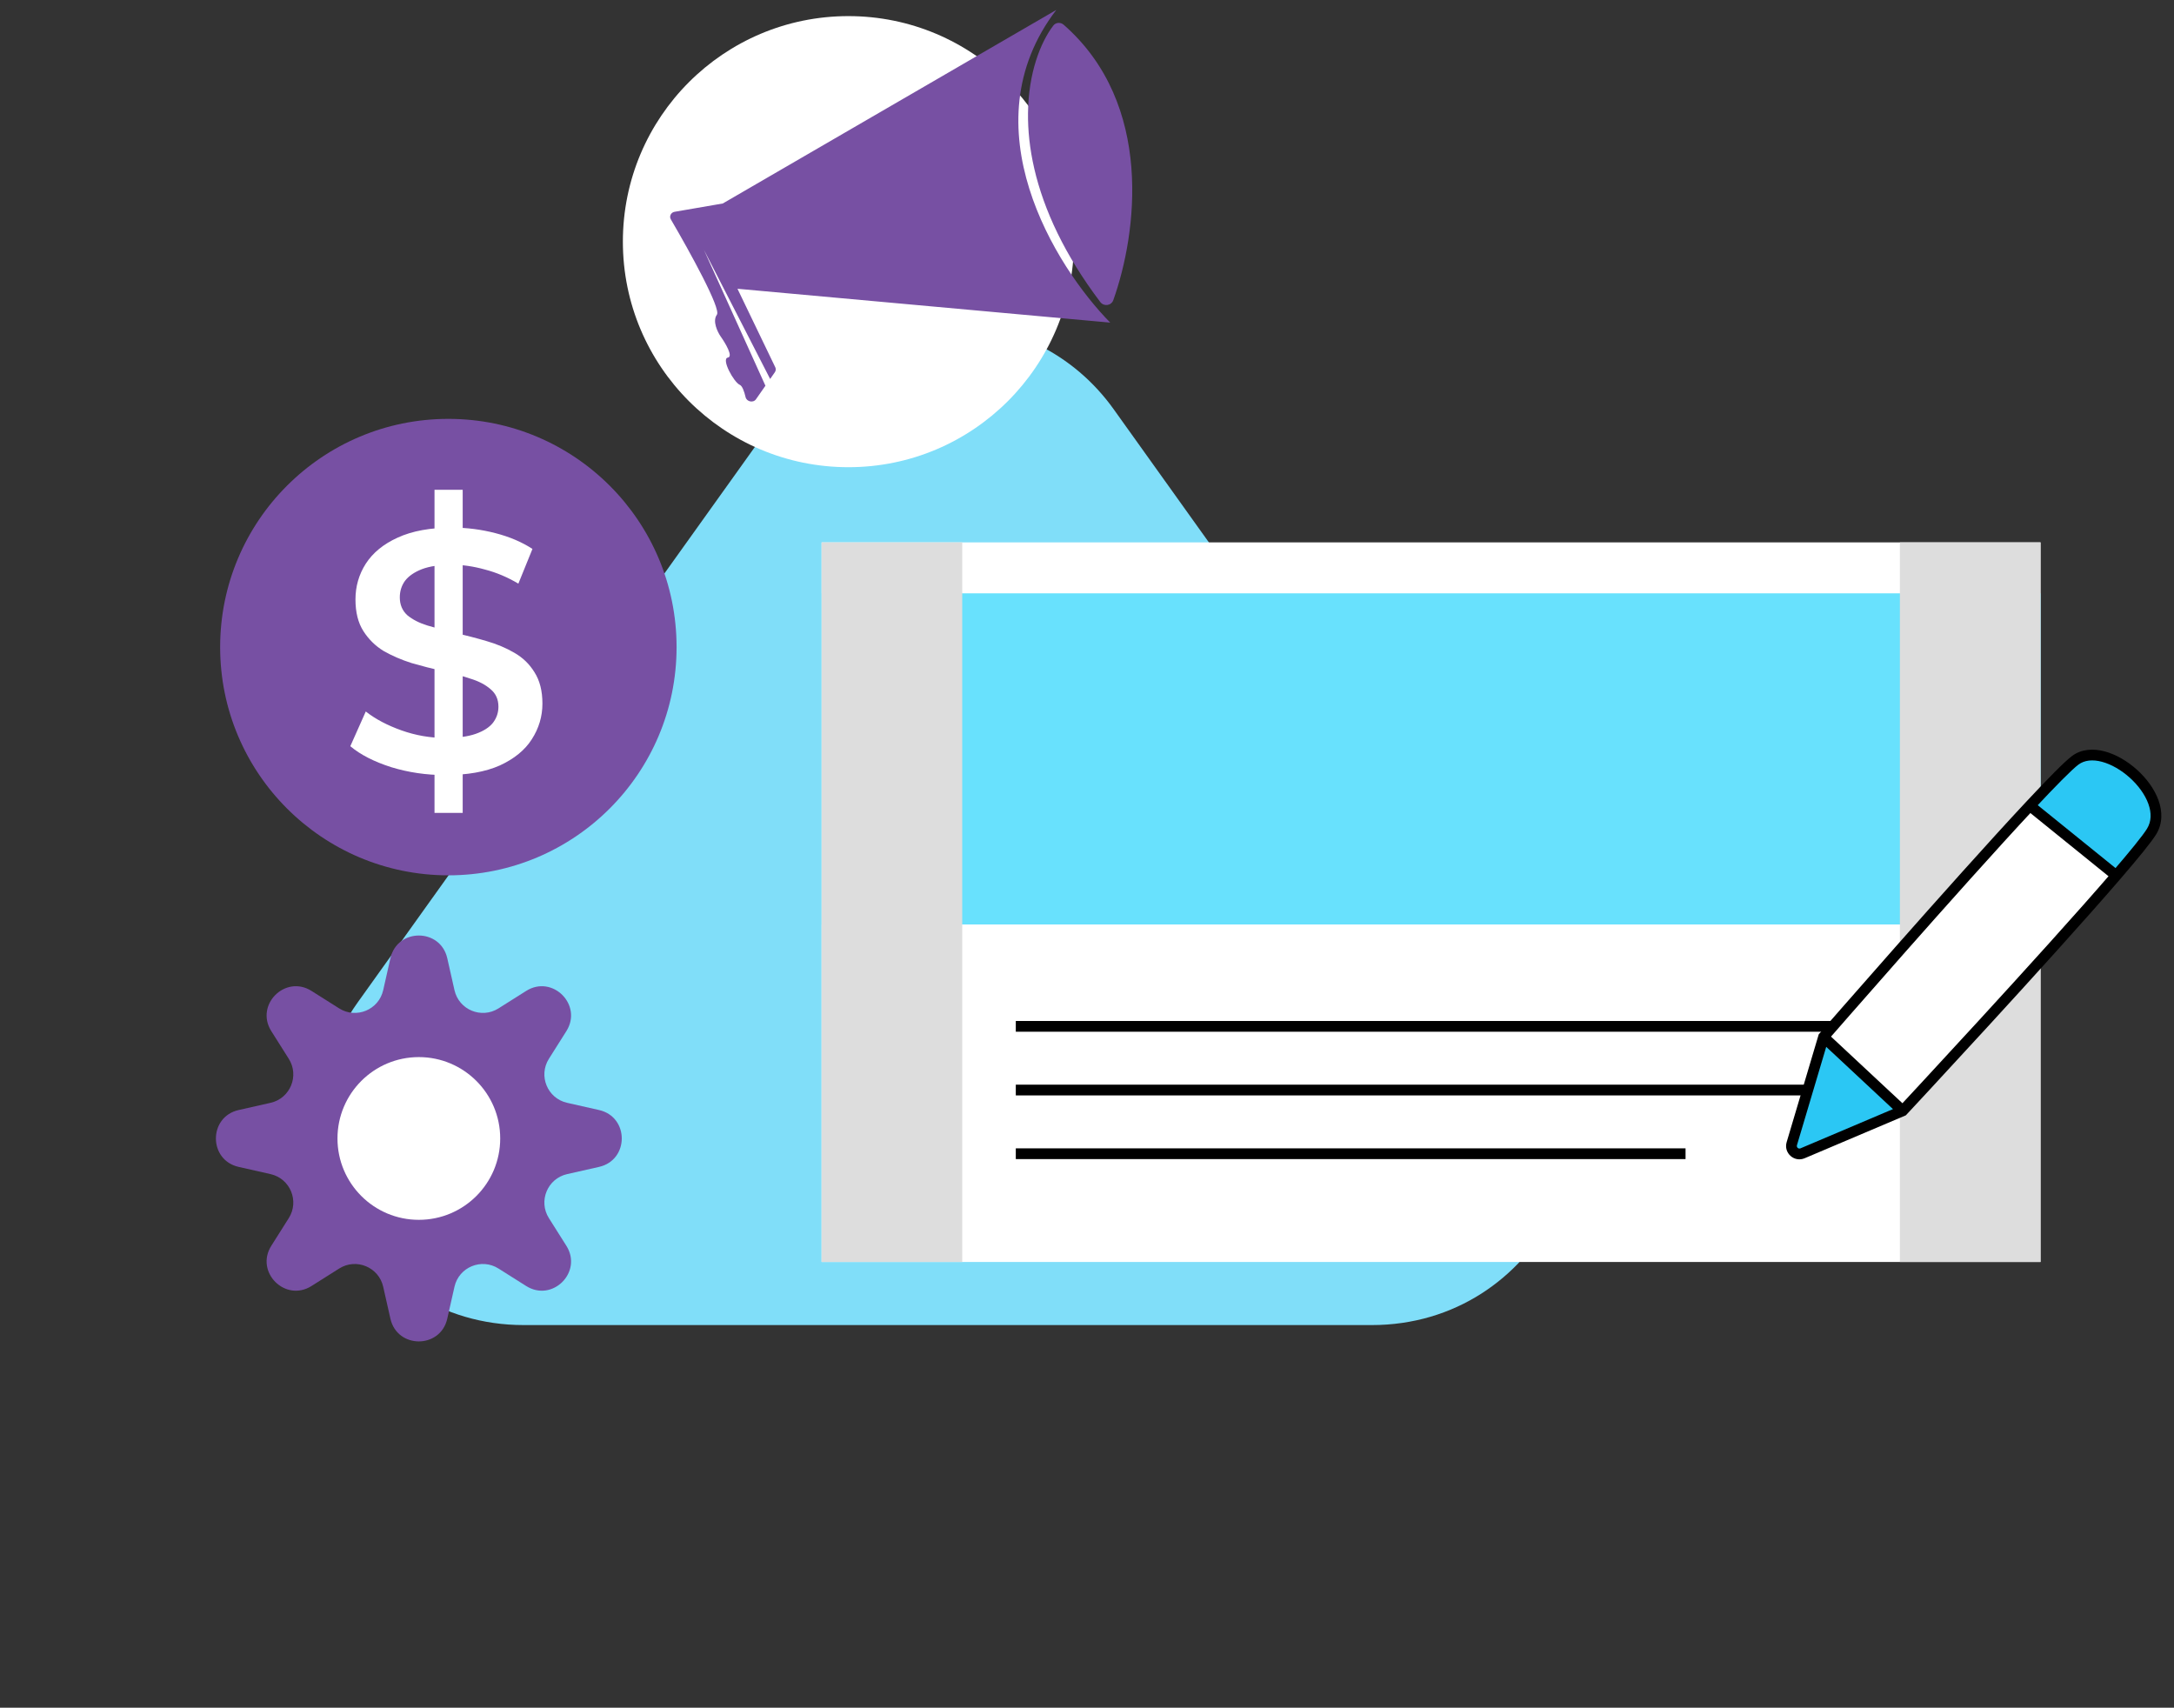
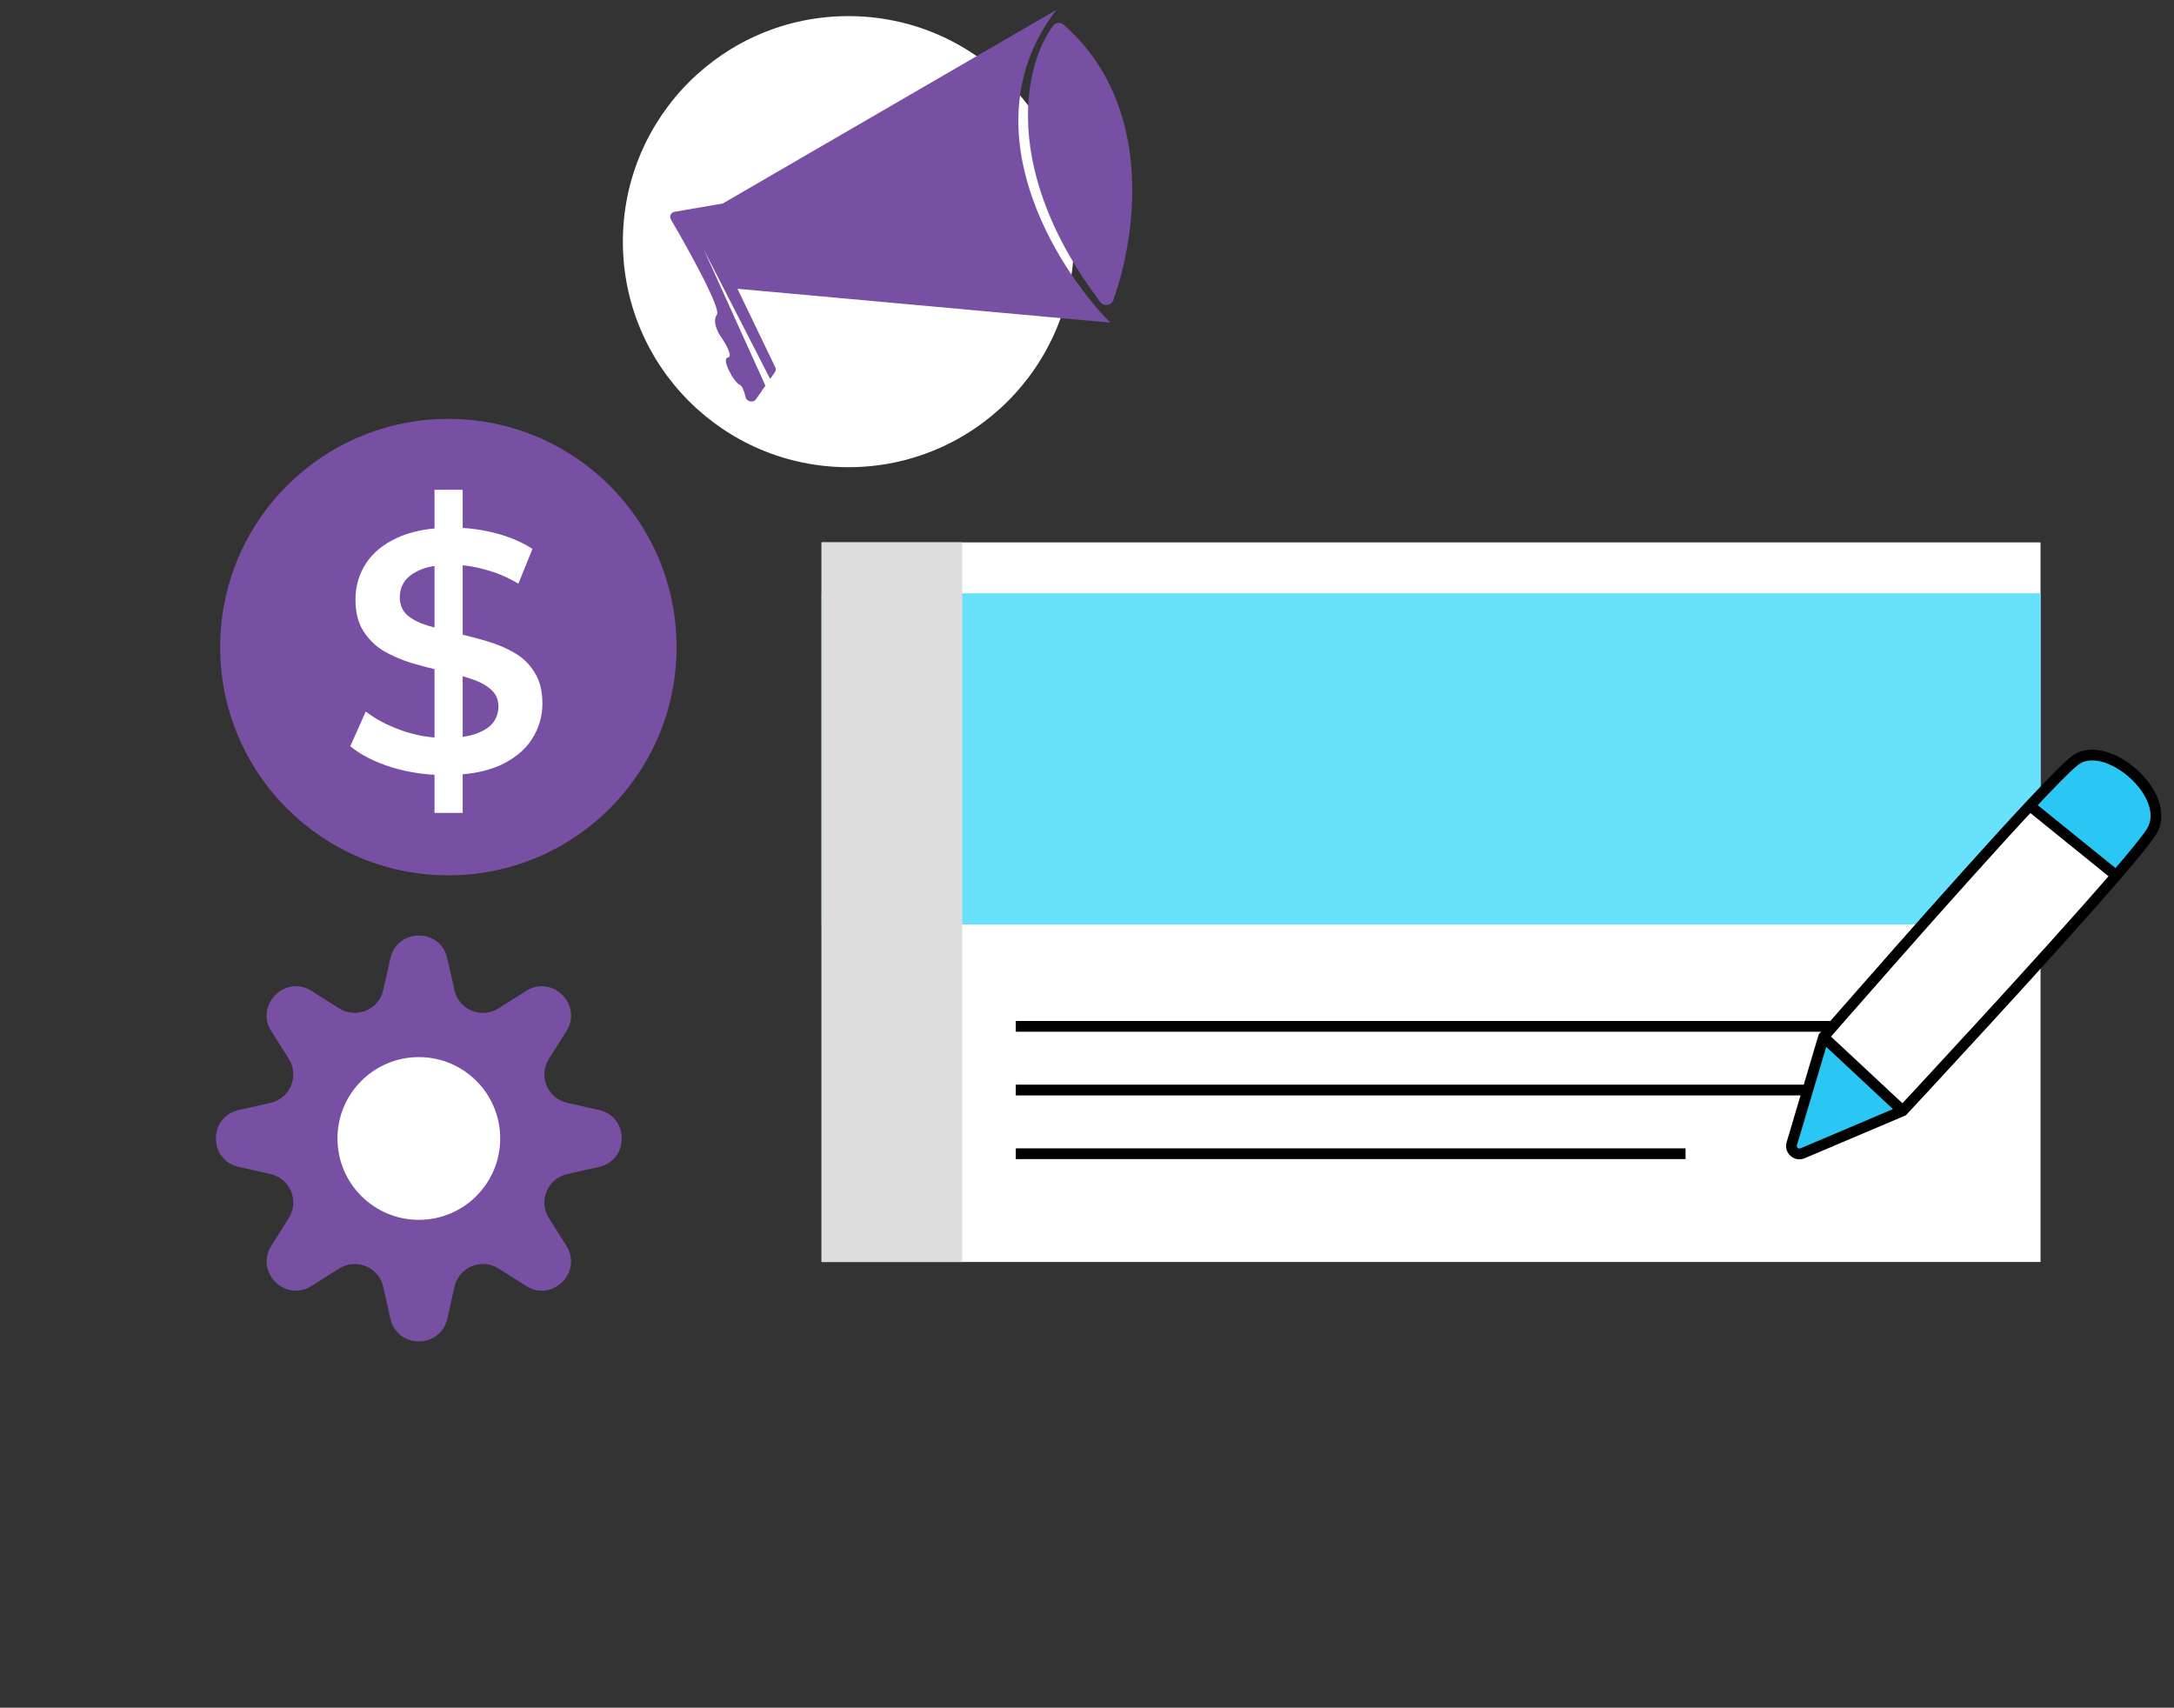
<svg xmlns="http://www.w3.org/2000/svg" width="839" height="659" viewBox="0 0 839 659" fill="none">
  <rect x="0" y="0" width="839" height="659" fill="#333333" stroke="none" />
-   <path d="M301.71 157.961C333.12 114.039 398.412 114.039 429.821 157.961L593.458 386.792C630.727 438.908 593.474 511.346 529.403 511.346H202.128C138.057 511.346 100.804 438.908 138.073 386.792L301.71 157.961Z" fill="#80DEF9" />
  <rect x="317.07" y="209.305" width="470.418" height="277.692" fill="white" />
  <rect x="317.07" y="228.965" width="470.418" height="127.787" fill="#68E1FD" />
  <rect x="317.07" y="209.305" width="54.279" height="277.692" fill="#DDDDDD" />
-   <rect x="733.211" y="209.305" width="54.279" height="277.692" fill="#DDDDDD" />
  <path d="M392.023 396.071H712.528" stroke="black" stroke-width="4.145" />
  <path d="M392.023 420.646H712.528" stroke="black" stroke-width="4.145" />
  <path d="M392.023 445.22H650.495" stroke="black" stroke-width="4.145" />
  <path d="M800.877 293.404C812.861 284.476 838.941 306.973 830.334 320.913C828.583 323.749 823.571 329.889 816.697 337.872L783.373 310.923C791.726 301.98 798.169 295.422 800.877 293.404Z" fill="#2BC7F4" />
  <path d="M703.752 400.178L734.298 428.667L695.648 445.059C693.253 446.075 690.757 443.844 691.499 441.35L703.752 400.178Z" fill="#2BC7F4" />
  <path d="M734.298 428.667L703.752 400.178C703.752 400.178 754.763 341.557 783.373 310.923L816.697 337.872C789.776 369.137 734.298 428.667 734.298 428.667Z" fill="white" />
  <path d="M734.298 428.667L735.814 430.08L735.513 430.403L735.107 430.575L734.298 428.667ZM703.752 400.178L701.766 399.587L701.894 399.156L702.189 398.818L703.752 400.178ZM830.334 320.913L832.097 322.002L832.097 322.002L830.334 320.913ZM800.877 293.404L802.115 295.066L800.877 293.404ZM783.373 310.923L781.859 309.509L783.373 310.923ZM691.499 441.35L693.485 441.942L691.499 441.35ZM695.648 445.059L696.457 446.967L695.648 445.059ZM732.884 430.183L702.339 401.693L705.166 398.662L735.711 427.152L732.884 430.183ZM705.738 400.769L693.485 441.942L689.513 440.759L701.766 399.587L705.738 400.769ZM694.839 443.152L733.488 426.759L735.107 430.575L696.457 446.967L694.839 443.152ZM828.571 319.824C830.302 317.02 830.37 313.695 829.099 310.184C827.819 306.647 825.223 303.079 821.94 300.123C818.659 297.169 814.826 294.947 811.209 293.977C807.588 293.006 804.433 293.339 802.115 295.066L799.639 291.743C803.313 289.005 807.912 288.802 812.282 289.974C816.656 291.147 821.053 293.747 824.714 297.043C828.373 300.338 831.432 304.45 832.996 308.773C834.569 313.121 834.669 317.837 832.097 322.002L828.571 319.824ZM734.298 428.667C732.782 427.254 732.782 427.254 732.782 427.254C732.783 427.253 732.783 427.252 732.784 427.252C732.786 427.25 732.788 427.247 732.792 427.244C732.798 427.236 732.808 427.226 732.822 427.211C732.848 427.183 732.888 427.14 732.941 427.083C733.047 426.97 733.204 426.801 733.41 426.579C733.823 426.136 734.432 425.481 735.216 424.637C736.785 422.949 739.056 420.503 741.866 417.469C747.486 411.401 755.26 402.985 763.875 393.593C781.11 374.802 801.69 352.125 815.126 336.52L818.267 339.225C804.783 354.884 784.163 377.604 766.929 396.395C758.309 405.793 750.53 414.214 744.907 420.285C742.095 423.321 739.822 425.769 738.252 427.459C737.467 428.304 736.857 428.959 736.444 429.403C736.238 429.625 736.08 429.794 735.974 429.908C735.921 429.965 735.881 430.008 735.854 430.036C735.841 430.051 735.831 430.062 735.824 430.069C735.82 430.073 735.818 430.075 735.816 430.077C735.815 430.078 735.815 430.079 735.814 430.079C735.814 430.08 735.814 430.08 734.298 428.667ZM815.126 336.52C822.04 328.491 826.925 322.489 828.571 319.824L832.097 322.002C830.241 325.008 825.102 331.287 818.267 339.225L815.126 336.52ZM802.115 295.066C800.903 295.969 798.718 298.005 795.711 301.028C792.74 304.016 789.058 307.873 784.888 312.338L781.859 309.509C786.042 305.03 789.757 301.137 792.773 298.105C795.753 295.109 798.144 292.857 799.639 291.743L802.115 295.066ZM784.888 312.338C770.604 327.632 750.715 349.926 734.387 368.41C726.225 377.65 718.957 385.932 713.729 391.905C711.115 394.891 709.011 397.3 707.561 398.962C706.836 399.793 706.275 400.437 705.894 400.873C705.704 401.092 705.56 401.258 705.462 401.37C705.414 401.426 705.377 401.468 705.352 401.496C705.34 401.51 705.331 401.521 705.325 401.528C705.322 401.531 705.319 401.534 705.318 401.536C705.317 401.537 705.316 401.537 705.316 401.538C705.316 401.538 705.315 401.538 703.752 400.178C702.189 398.818 702.189 398.817 702.189 398.817C702.19 398.816 702.19 398.816 702.191 398.815C702.193 398.813 702.195 398.81 702.198 398.807C702.204 398.8 702.214 398.789 702.226 398.775C702.251 398.746 702.288 398.704 702.336 398.648C702.434 398.536 702.579 398.369 702.77 398.151C703.15 397.714 703.713 397.069 704.438 396.237C705.89 394.573 707.995 392.163 710.61 389.175C715.841 383.199 723.114 374.911 731.281 365.666C747.61 347.181 767.532 324.849 781.859 309.509L784.888 312.338ZM815.394 339.484L782.07 312.534L784.676 309.312L818 336.261L815.394 339.484ZM693.485 441.942C693.243 442.755 694.058 443.483 694.839 443.152L696.457 446.967C692.449 448.667 688.271 444.933 689.513 440.759L693.485 441.942Z" fill="black" />
  <path d="M150.667 369.79C153.309 358.095 169.972 358.095 172.614 369.79L175.396 382.11C177.108 389.689 185.806 393.292 192.376 389.143L203.056 382.399C213.193 375.998 224.976 387.781 218.574 397.918L211.83 408.597C207.682 415.167 211.284 423.865 218.864 425.577L231.184 428.36C242.878 431.002 242.878 447.665 231.184 450.307L218.864 453.09C211.284 454.802 207.682 463.499 211.83 470.069L218.574 480.749C224.976 490.886 213.193 502.669 203.056 496.267L192.376 489.524C185.806 485.375 177.108 488.977 175.396 496.557L172.614 508.877C169.972 520.571 153.309 520.571 150.667 508.877L147.884 496.557C146.172 488.977 137.474 485.375 130.904 489.524L120.225 496.267C110.088 502.669 98.305 490.886 104.706 480.749L111.45 470.069C115.599 463.499 111.996 454.802 104.417 453.09L92.097 450.307C80.402 447.665 80.402 431.002 92.097 428.36L104.417 425.577C111.996 423.865 115.599 415.167 111.45 408.597L104.706 397.918C98.305 387.781 110.088 375.998 120.225 382.399L130.904 389.143C137.474 393.292 146.172 389.689 147.884 382.11L150.667 369.79Z" fill="#7750A3" />
  <circle cx="161.642" cy="439.334" r="31.4" fill="white" />
  <circle cx="173.033" cy="249.718" r="88.074" fill="#7750A3" />
  <path d="M167.689 313.691V189.02H178.564V313.691H167.689ZM171.8 299.102C164.55 299.102 157.609 298.085 150.978 296.052C144.346 293.93 139.085 291.233 135.195 287.961L141.163 274.566C144.877 277.484 149.474 279.915 154.956 281.86C160.438 283.806 166.053 284.778 171.8 284.778C176.663 284.778 180.598 284.248 183.604 283.187C186.611 282.126 188.821 280.711 190.236 278.943C191.65 277.086 192.358 275.008 192.358 272.709C192.358 269.88 191.341 267.625 189.307 265.945C187.274 264.177 184.621 262.806 181.35 261.833C178.167 260.772 174.586 259.8 170.607 258.916C166.716 258.031 162.782 257.015 158.803 255.865C154.912 254.627 151.331 253.08 148.06 251.223C144.877 249.278 142.268 246.714 140.235 243.531C138.201 240.348 137.184 236.28 137.184 231.329C137.184 226.289 138.51 221.691 141.163 217.535C143.904 213.291 148.016 209.931 153.498 207.456C159.068 204.891 166.097 203.609 174.586 203.609C180.156 203.609 185.682 204.317 191.164 205.731C196.646 207.146 201.421 209.18 205.488 211.832L200.05 225.228C195.895 222.752 191.606 220.94 187.185 219.79C182.764 218.552 178.52 217.933 174.453 217.933C169.678 217.933 165.788 218.508 162.782 219.657C159.864 220.807 157.697 222.31 156.283 224.167C154.956 226.024 154.293 228.146 154.293 230.533C154.293 233.362 155.266 235.661 157.211 237.43C159.245 239.11 161.853 240.436 165.036 241.409C168.308 242.381 171.933 243.354 175.912 244.326C179.891 245.211 183.825 246.227 187.716 247.377C191.695 248.526 195.276 250.029 198.459 251.886C201.73 253.743 204.339 256.263 206.284 259.446C208.317 262.629 209.334 266.652 209.334 271.515C209.334 276.467 207.964 281.065 205.223 285.309C202.57 289.464 198.459 292.824 192.888 295.389C187.318 297.864 180.289 299.102 171.8 299.102Z" fill="white" />
  <circle cx="327.419" cy="93.255" r="87.038" fill="white" />
  <path fill-rule="evenodd" clip-rule="evenodd" d="M278.934 78.526L407.651 3.833C373.368 48.55 407.241 102.908 428.463 124.497L284.61 111.435L299.199 141.731C299.496 142.347 299.434 143.072 299.036 143.642L297.216 146.248L271.654 96.394L295.396 148.854L291.756 154.067C290.692 155.59 288.148 155.025 287.735 153.249C287.205 150.967 286.452 148.907 285.477 148.495C283.242 147.552 278.218 138.451 280.901 137.989C283.048 137.618 279.937 132.396 278.113 129.832C276.884 128.05 274.876 123.878 276.666 121.443C278.344 119.161 266.288 97.299 258.886 84.638C258.201 83.467 258.935 81.976 260.319 81.737L278.934 78.526ZM396.734 43.59C396.921 28.17 401.492 16.472 406.482 9.884C407.454 8.601 409.302 8.496 410.512 9.558C445.443 40.208 438.804 90.153 429.663 115.793C428.879 117.992 426.023 118.396 424.614 116.533C417.685 107.373 412.299 98.537 408.189 90.12C399.581 72.491 396.574 56.696 396.734 43.59Z" fill="#7750A3" />
</svg>